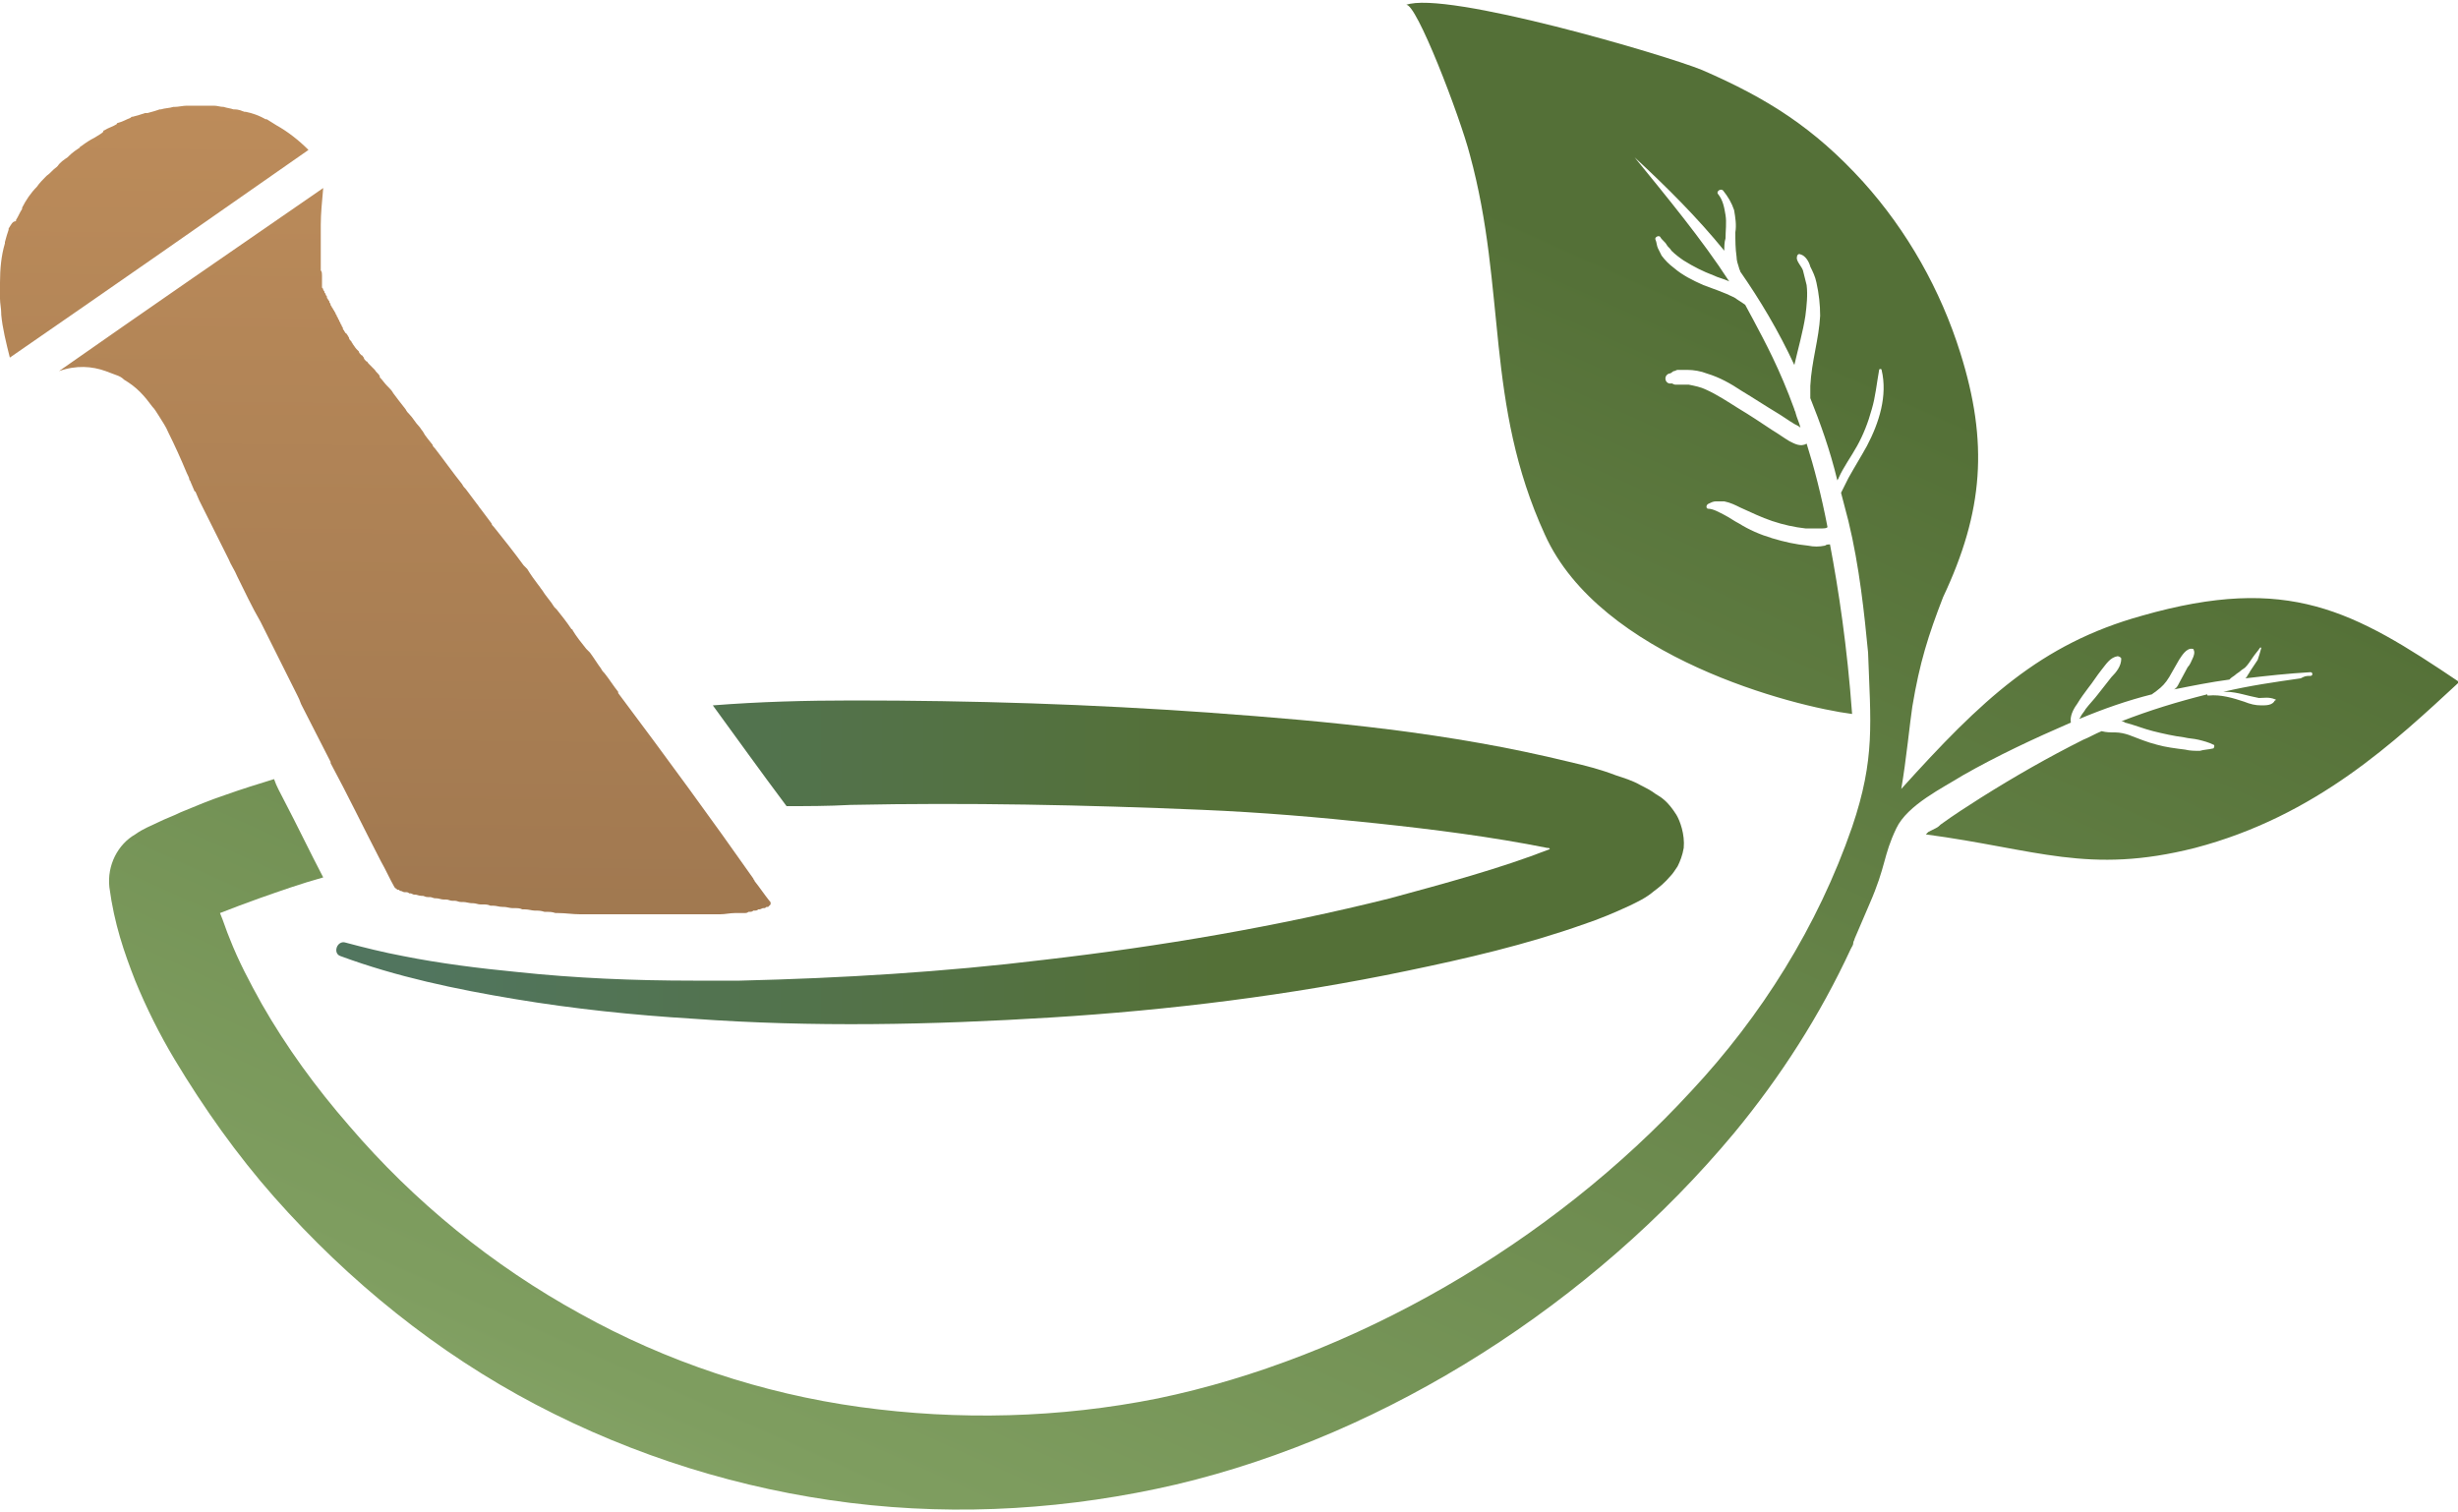
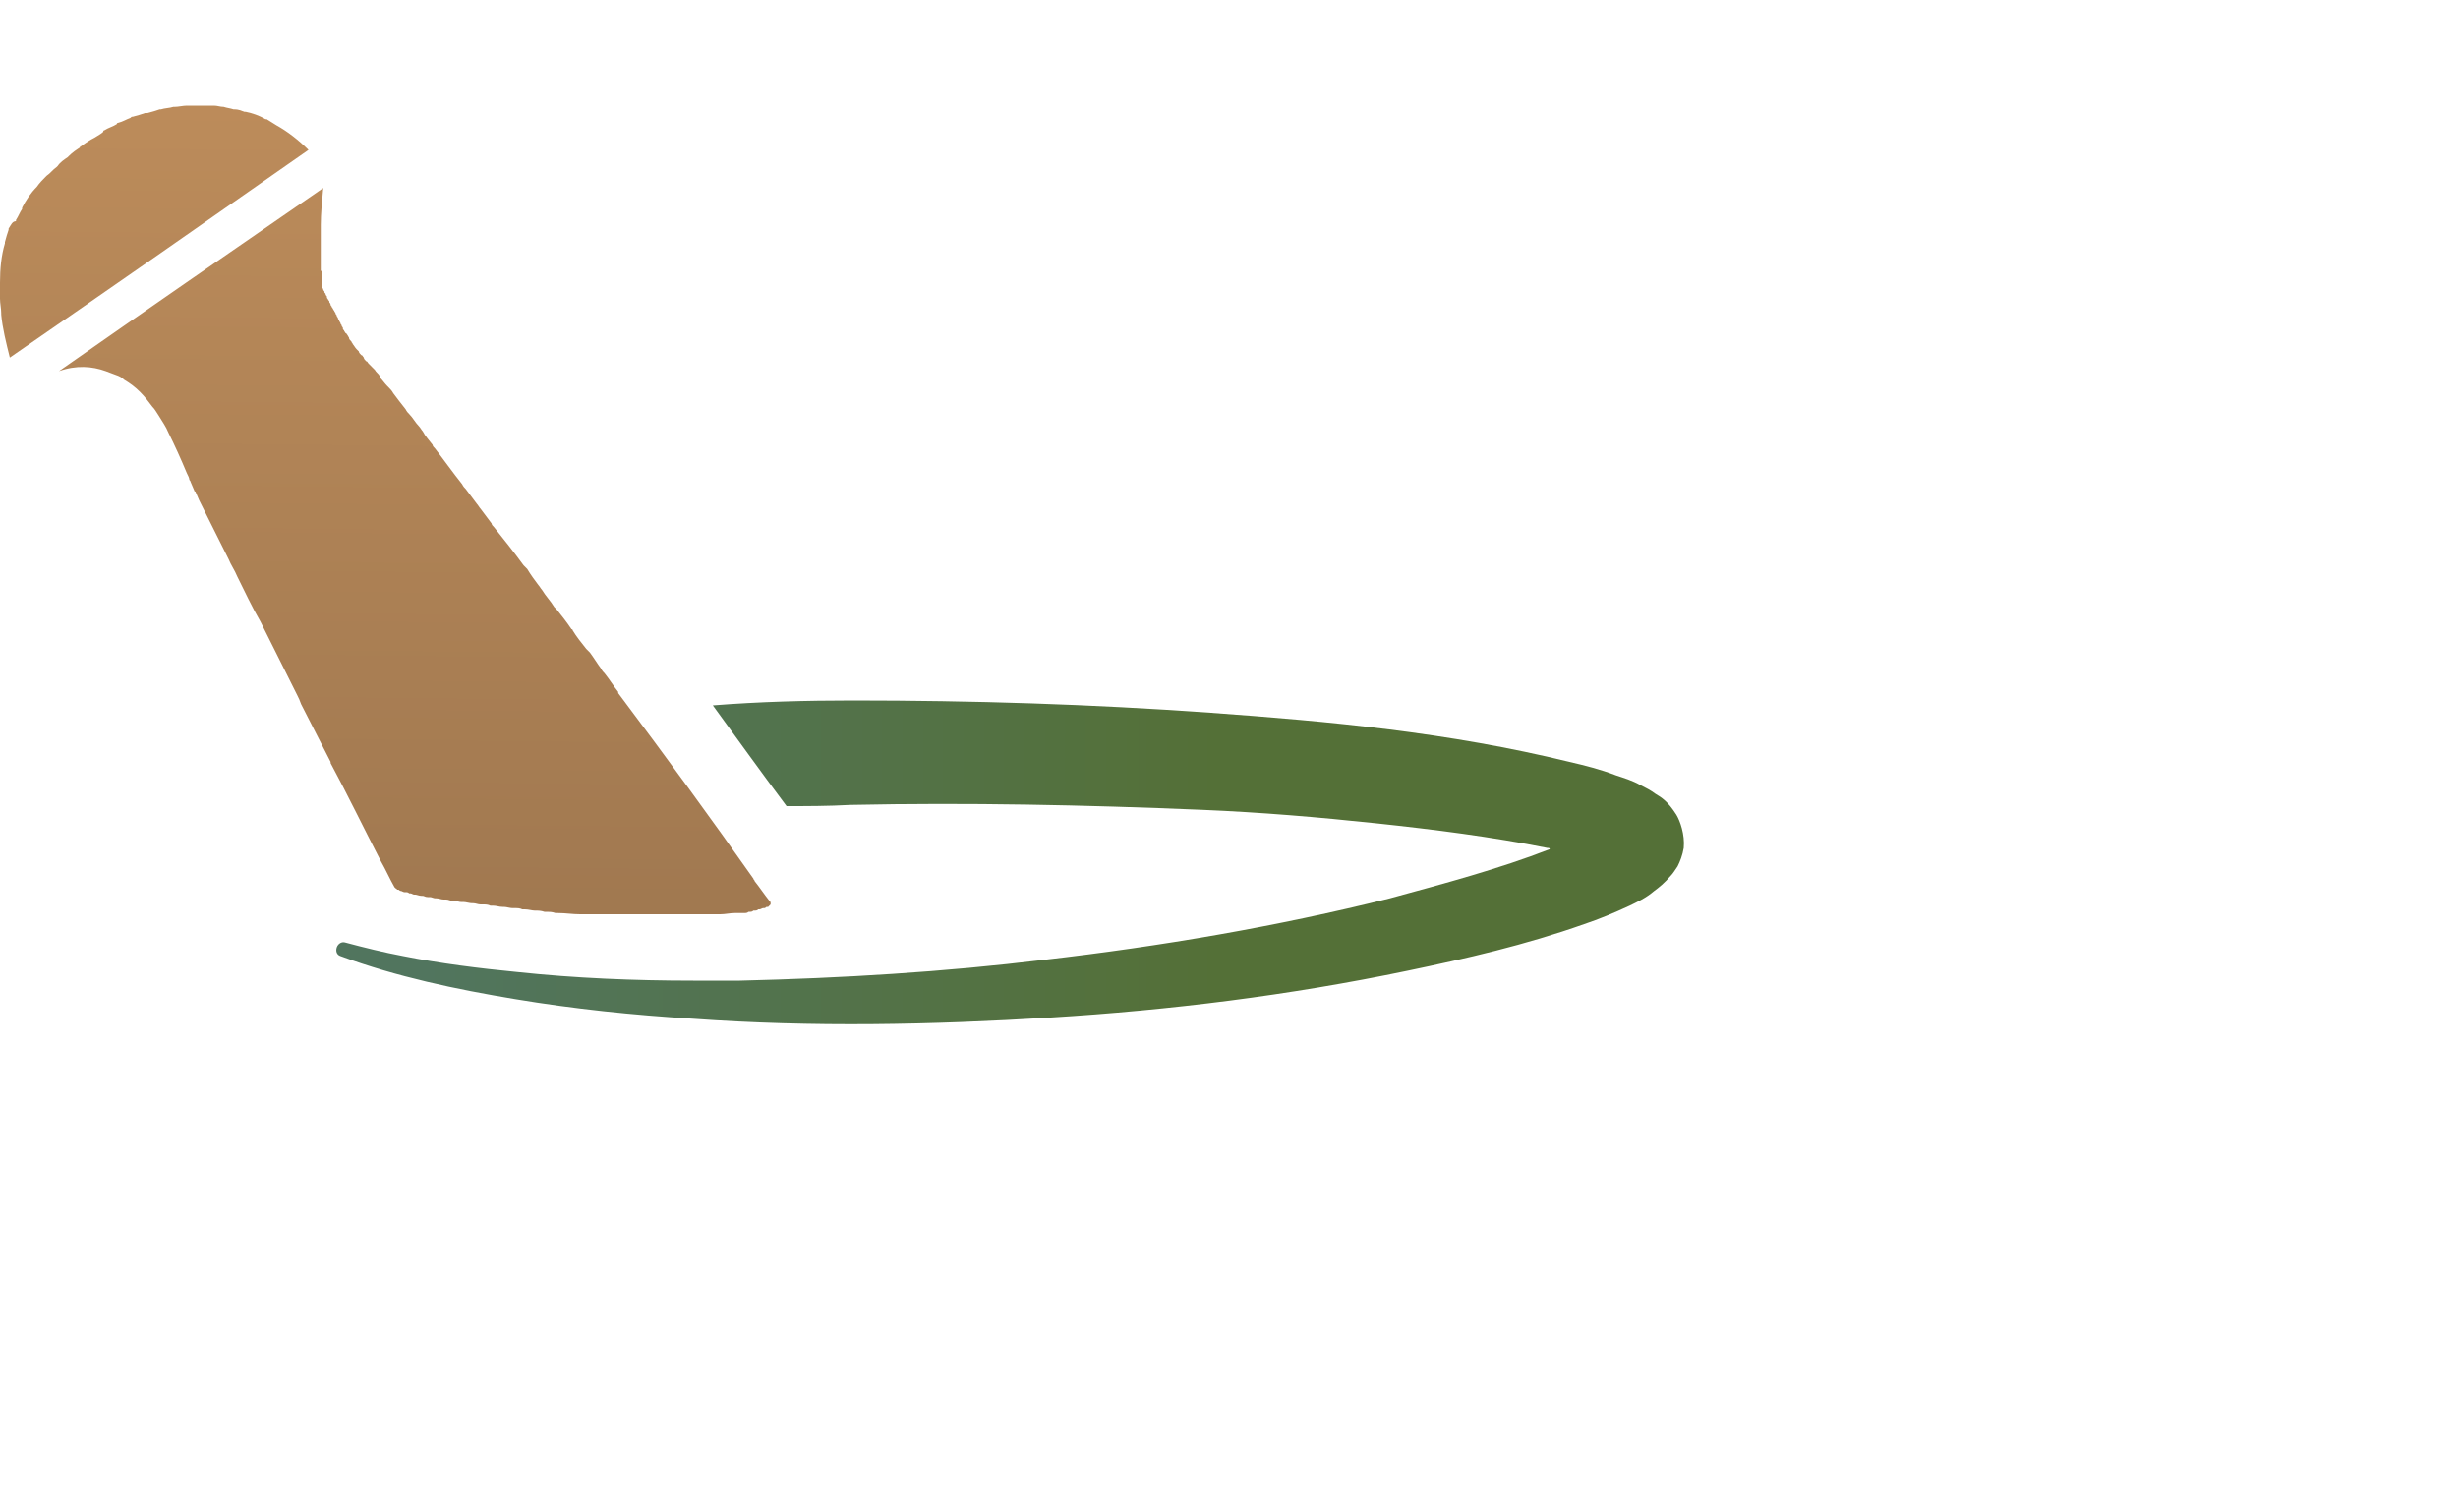
<svg xmlns="http://www.w3.org/2000/svg" version="1.1" id="圖層_1" x="0px" y="0px" viewBox="0 0 200 123" style="enable-background:new 0 0 200 123;" xml:space="preserve">
  <style type="text/css">
	.st0{fill:none;}
	.st1{fill:url(#SVGID_1_);}
	.st2{fill:url(#SVGID_2_);}
	.st3{fill:url(#SVGID_3_);}
	.st4{fill:url(#SVGID_4_);}
</style>
  <g>
-     <path class="st0" d="M145.8,31.5c0-0.6,0.1-1.2,0.2-1.7c-1.3-2.8-2.8-5.3-4.4-7.6c0,0.2,0.1,0.4,0,0.6c0,0.2-0.3,0.3-0.4,0.2   c-0.7-0.3-0.8-1-0.9-1.7c0-0.3,0-0.6,0-0.9c-2.1-2.7-4.5-5.1-7.3-7.6c2.6,3.2,5.5,6.8,7.7,10.1c0.4,0.2,0.8,0.4,1.2,0.6   c0.4,0.2,0.8,0.5,1.1,0.9c0.3,0.4,0.4,0.8,0.4,1.2c0,0.2-0.2,0.2-0.3,0.1c-0.2-0.2-0.4-0.3-0.6-0.4c-0.2-0.1-0.3-0.3-0.5-0.4   c-0.1,0-0.1-0.1-0.2-0.1c0.3,0.4,0.5,0.9,0.7,1.3c0.8,1.7,2,3.9,3.3,7.2c0-0.2-0.1-0.3-0.1-0.4C145.8,32.5,145.8,32,145.8,31.5z" />
    <linearGradient id="SVGID_1_" gradientUnits="userSpaceOnUse" x1="11.696" y1="99.345" x2="13.058" y2="-27.259">
      <stop offset="0" style="stop-color:#96714C" />
      <stop offset="1" style="stop-color:#CB9660" />
    </linearGradient>
    <path class="st1" d="M22.5,10.2C22.5,10.2,22.5,10.2,22.5,10.2C22.2,10,22,9.9,21.7,9.7c0,0,0,0-0.1,0c-0.5-0.3-1.1-0.5-1.6-0.6   c0,0-0.1,0-0.1,0c-0.3-0.1-0.5-0.2-0.8-0.2c0,0-0.1,0-0.1,0c-0.3-0.1-0.5-0.1-0.8-0.2c0,0,0,0,0,0c-0.3,0-0.5-0.1-0.8-0.1   c-0.1,0-0.1,0-0.2,0c-0.3,0-0.5,0-0.8,0c0,0,0,0,0,0c0,0-0.1,0-0.1,0c-0.3,0-0.6,0-1,0c0,0,0,0-0.1,0c-0.3,0-0.7,0.1-1,0.1   c0,0,0,0-0.1,0c-0.3,0.1-0.7,0.1-1,0.2c0,0-0.1,0-0.1,0c-0.3,0.1-0.6,0.2-1,0.3c-0.1,0-0.1,0-0.2,0c-0.3,0.1-0.6,0.2-1,0.3   c-0.1,0-0.1,0-0.2,0.1c-0.3,0.1-0.6,0.3-1,0.4c0,0-0.1,0-0.1,0.1c-0.3,0.2-0.7,0.3-1,0.5c0,0-0.1,0-0.1,0.1C8.4,10.8,8,11,7.7,11.2   c-0.4,0.2-0.7,0.4-1.1,0.7c0,0-0.1,0-0.1,0.1c-0.3,0.2-0.6,0.4-0.9,0.7c0,0-0.1,0.1-0.1,0.1c-0.3,0.2-0.6,0.4-0.8,0.7   c0,0-0.1,0.1-0.1,0.1c-0.3,0.2-0.5,0.5-0.8,0.7c0,0-0.1,0.1-0.1,0.1c-0.2,0.2-0.5,0.5-0.7,0.8c0,0,0,0,0,0   c-0.5,0.5-0.9,1.1-1.2,1.7c0,0,0,0,0,0.1c-0.2,0.3-0.3,0.6-0.5,0.9c0,0,0,0.1,0,0.1C1,18,0.9,18.3,0.7,18.6c0,0,0,0.1,0,0.1   c-0.1,0.3-0.2,0.6-0.3,1c0,0,0,0,0,0.1C0.1,20.8,0,21.9,0,23c0,0,0,0,0,0c0,0.4,0,0.8,0,1.2c0,0,0,0,0,0.1c0,0.4,0.1,0.8,0.1,1.2   c0,0,0,0,0,0.1c0.1,1.1,0.4,2.3,0.7,3.5c8.4-5.8,16.3-11.3,24.3-16.9C24.3,11.4,23.4,10.7,22.5,10.2z" />
    <linearGradient id="SVGID_2_" gradientUnits="userSpaceOnUse" x1="33.261" y1="99.577" x2="34.622" y2="-27.027">
      <stop offset="0" style="stop-color:#96714C" />
      <stop offset="1" style="stop-color:#CB9660" />
    </linearGradient>
    <path class="st2" d="M8.6,30.2c0.3,0.1,0.5,0.2,0.8,0.3c0,0,0,0,0,0c0.3,0.1,0.5,0.2,0.7,0.4c0,0,0,0,0,0c0.5,0.3,0.9,0.6,1.3,1   c0,0,0,0,0,0c0.4,0.4,0.7,0.8,1,1.2c0,0,0,0,0,0c0.2,0.2,0.3,0.4,0.5,0.7c0,0,0,0,0,0c0.3,0.5,0.6,0.9,0.8,1.4c0,0,0,0,0,0   c0.5,1,1,2.1,1.5,3.3c0.1,0.2,0.2,0.4,0.2,0.5c0,0.1,0.1,0.1,0.1,0.2c0.1,0.2,0.2,0.5,0.3,0.7c0,0,0,0.1,0.1,0.1   c0.1,0.2,0.2,0.5,0.3,0.7c0,0,0,0,0,0c0,0,0,0,0,0c0.8,1.6,1.6,3.2,2.4,4.8c0.2,0.5,0.5,0.9,0.7,1.4c0.6,1.2,1.2,2.5,1.9,3.7   c0.2,0.4,0.4,0.8,0.6,1.2c0.8,1.6,1.6,3.2,2.4,4.8c0.1,0.2,0.2,0.4,0.3,0.7c0.8,1.6,1.6,3.1,2.4,4.7c0,0,0,0,0,0.1l0,0   c1.4,2.6,2.7,5.3,4.1,8h0c0.4,0.7,0.7,1.4,1.1,2.1c0,0,0.1,0.1,0.1,0.1c0,0,0,0,0,0c0,0,0.1,0,0.1,0.1c0,0,0,0,0.1,0   c0.1,0,0.1,0.1,0.2,0.1c0,0,0,0,0,0c0.1,0,0.2,0.1,0.3,0.1c0,0,0.1,0,0.1,0c0.1,0,0.2,0,0.3,0.1c0,0,0.1,0,0.1,0   c0.1,0,0.2,0.1,0.3,0.1c0,0,0,0,0.1,0c0.1,0,0.3,0.1,0.5,0.1c0,0,0.1,0,0.1,0c0.1,0,0.2,0.1,0.4,0.1c0.1,0,0.1,0,0.2,0   c0.1,0,0.3,0.1,0.4,0.1c0,0,0.1,0,0.1,0c0.2,0,0.4,0.1,0.6,0.1c0,0,0.1,0,0.2,0c0.2,0,0.3,0.1,0.5,0.1c0.1,0,0.1,0,0.2,0   c0.2,0,0.3,0.1,0.5,0.1c0.1,0,0.1,0,0.2,0c0.2,0,0.5,0.1,0.7,0.1c0,0,0.1,0,0.1,0c0.2,0,0.4,0.1,0.6,0.1c0.1,0,0.2,0,0.2,0   c0.2,0,0.4,0,0.6,0.1c0.1,0,0.1,0,0.2,0c0.3,0,0.5,0.1,0.8,0.1c0,0,0.1,0,0.1,0c0.2,0,0.5,0.1,0.7,0.1c0.1,0,0.2,0,0.2,0   c0.2,0,0.4,0,0.6,0.1c0.1,0,0.1,0,0.2,0c0.3,0,0.6,0.1,0.8,0.1c0,0,0,0,0,0c0.3,0,0.5,0,0.8,0.1c0.1,0,0.2,0,0.2,0   c0.2,0,0.4,0,0.7,0.1c0.1,0,0.1,0,0.2,0c0.6,0,1.2,0.1,1.8,0.1c0.1,0,0.1,0,0.2,0c0.2,0,0.5,0,0.7,0c0.1,0,0.2,0,0.2,0   c0.3,0,0.6,0,0.8,0c0,0,0,0,0,0c0.3,0,0.6,0,0.9,0c0.1,0,0.1,0,0.2,0c0.2,0,0.5,0,0.7,0c0.1,0,0.1,0,0.2,0c0.3,0,0.5,0,0.8,0   c0,0,0.1,0,0.1,0c0.3,0,0.6,0,0.8,0c0.1,0,0.1,0,0.2,0c0.2,0,0.4,0,0.6,0c0.1,0,0.1,0,0.2,0c0.2,0,0.4,0,0.7,0c0,0,0.1,0,0.1,0   c0.3,0,0.5,0,0.8,0c0,0,0,0,0,0c0,0,0.1,0,0.1,0c0.2,0,0.4,0,0.6,0c0.1,0,0.1,0,0.2,0c0.2,0,0.4,0,0.6,0c0,0,0.1,0,0.1,0   c0.2,0,0.5,0,0.7,0c0.1,0,0.1,0,0.2,0c0.2,0,0.3,0,0.5,0c0.1,0,0.1,0,0.2,0c0.4,0,0.8-0.1,1.2-0.1c0.1,0,0.1,0,0.2,0   c0.1,0,0.3,0,0.4,0c0,0,0.1,0,0.1,0c0.2,0,0.3,0,0.4-0.1c0,0,0,0,0.1,0c0.1,0,0.2,0,0.3-0.1c0,0,0.1,0,0.1,0c0.1,0,0.2,0,0.3-0.1   c0,0,0.1,0,0.1,0c0.1,0,0.2-0.1,0.3-0.1c0,0,0,0,0.1,0c0.1,0,0.1-0.1,0.2-0.1c0,0,0,0,0.1,0c0,0,0.1-0.1,0.1-0.1c0,0,0,0,0,0   c0,0,0.1-0.1,0.1-0.1c0,0,0,0,0,0c0,0,0-0.1,0-0.1c0,0,0,0,0,0c0-0.1,0-0.1-0.1-0.2c-0.4-0.5-0.8-1.1-1.2-1.6   c0-0.1-0.1-0.1-0.1-0.2c-3.3-4.7-7.1-9.9-11-15.1c0,0,0,0,0-0.1c-0.4-0.5-0.7-1-1.1-1.5c-0.1-0.1-0.2-0.2-0.3-0.4   c-0.3-0.4-0.6-0.9-0.9-1.3c-0.1-0.1-0.2-0.2-0.3-0.3c-0.4-0.5-0.8-1-1.1-1.5c0,0,0-0.1-0.1-0.1c-0.4-0.6-0.8-1.1-1.2-1.6   c-0.1-0.1-0.1-0.1-0.2-0.2c-0.3-0.5-0.7-0.9-1-1.4c-0.1-0.1-0.2-0.3-0.3-0.4c-0.3-0.4-0.6-0.8-0.9-1.3c-0.1-0.1-0.2-0.2-0.3-0.3   c-0.8-1.1-1.6-2.1-2.4-3.1c-0.1-0.1-0.2-0.2-0.2-0.3c-0.3-0.4-0.6-0.8-0.9-1.2c-0.1-0.1-0.2-0.3-0.3-0.4c-0.3-0.4-0.6-0.8-0.9-1.2   c-0.1-0.1-0.2-0.2-0.3-0.4c-0.8-1-1.5-2-2.2-2.9c-0.1-0.1-0.2-0.2-0.2-0.3c-0.3-0.4-0.6-0.7-0.8-1.1c-0.1-0.1-0.2-0.3-0.3-0.4   c-0.3-0.3-0.5-0.7-0.8-1c-0.1-0.1-0.2-0.2-0.3-0.4c-0.4-0.5-0.7-0.9-1-1.3c-0.1-0.2-0.3-0.4-0.4-0.5c0,0-0.1-0.1-0.1-0.1   c-0.2-0.2-0.4-0.5-0.6-0.7c0,0,0,0,0-0.1c-0.1-0.2-0.3-0.3-0.4-0.5c-0.1-0.1-0.1-0.1-0.2-0.2c-0.1-0.1-0.2-0.2-0.3-0.3   c-0.1-0.1-0.1-0.2-0.2-0.2c-0.1-0.1-0.2-0.2-0.2-0.3c-0.1-0.1-0.1-0.2-0.2-0.2c-0.1-0.1-0.2-0.2-0.2-0.3c-0.1-0.1-0.1-0.1-0.2-0.2   c-0.1-0.1-0.2-0.3-0.3-0.4c0-0.1-0.1-0.1-0.1-0.2c-0.1-0.1-0.2-0.2-0.2-0.3c0-0.1-0.1-0.1-0.1-0.2c-0.1-0.1-0.1-0.2-0.2-0.2   c0-0.1-0.1-0.1-0.1-0.2c-0.1-0.1-0.1-0.1-0.1-0.2c0-0.1-0.1-0.1-0.1-0.2c0-0.1-0.1-0.1-0.1-0.2c0-0.1-0.1-0.1-0.1-0.2   c0-0.1-0.1-0.1-0.1-0.2c0-0.1-0.1-0.1-0.1-0.2c0-0.1-0.1-0.1-0.1-0.2c0-0.1-0.1-0.1-0.1-0.2c-0.1-0.1-0.1-0.2-0.2-0.3   c0-0.1-0.1-0.1-0.1-0.2c0-0.1-0.1-0.2-0.1-0.2c0-0.1,0-0.1-0.1-0.2c0-0.1-0.1-0.1-0.1-0.2c0-0.1,0-0.1-0.1-0.2c0-0.1,0-0.1-0.1-0.2   c0-0.1,0-0.1-0.1-0.2c0-0.1,0-0.1-0.1-0.2c0-0.1,0-0.1,0-0.2c0-0.1,0-0.1,0-0.2c0-0.1,0-0.1,0-0.2c0-0.1,0-0.2,0-0.2   c0-0.1,0-0.1,0-0.2c0-0.1,0-0.3-0.1-0.4c0,0,0-0.1,0-0.1c0-0.1,0-0.2,0-0.3c0-0.1,0-0.1,0-0.2c0-0.1,0-0.2,0-0.3c0-0.1,0-0.1,0-0.2   c0-0.1,0-0.2,0-0.3c0-0.1,0-0.2,0-0.2c0-0.1,0-0.2,0-0.3c0-0.1,0-0.2,0-0.2c0-0.1,0-0.2,0-0.3c0-0.1,0-0.2,0-0.2c0-0.1,0-0.2,0-0.3   c0-0.1,0-0.2,0-0.2c0-0.2,0-0.3,0-0.5c0,0,0-0.1,0-0.1h0c0-0.9,0.1-1.9,0.2-3c-7.4,5.1-14.5,10-21.5,14.9   C6.2,29.7,7.5,29.8,8.6,30.2L8.6,30.2z" />
    <linearGradient id="SVGID_3_" gradientUnits="userSpaceOnUse" x1="27.28" y1="70.215" x2="136.753" y2="70.215">
      <stop offset="6.619718e-02" style="stop-color:#51755E" />
      <stop offset="0.656" style="stop-color:#547037" />
    </linearGradient>
    <path class="st3" d="M69.2,65.5c9.5-0.2,19.1,0,28.6,0.4c4.8,0.2,9.5,0.6,14.2,1.1c4.7,0.5,9.4,1.1,13.9,2c0.1,0,0.2,0,0.2,0.1   c-4.1,1.6-8.6,2.8-13,4c-9.2,2.3-18.6,3.9-28.1,5c-8.2,1-16.5,1.5-24.8,1.7c-1.3,0-2.5,0-3.8,0c-4.8,0-9.6-0.2-14.3-0.7   c-3.1-0.3-6.3-0.7-9.3-1.3c-1.6-0.3-3.2-0.7-4.7-1.1l0,0c-0.3-0.1-0.6,0.1-0.7,0.4c-0.1,0.3,0,0.6,0.3,0.7   c4.6,1.7,9.4,2.7,14.2,3.5c4.8,0.8,9.6,1.3,14.5,1.6c9.7,0.7,19.4,0.5,29.1-0.1c9.7-0.6,19.4-1.8,29-3.8c4.8-1,9.6-2.1,14.4-3.8   c1.2-0.4,2.4-0.9,3.7-1.5c0.6-0.3,1.3-0.6,2-1.2c0.4-0.3,0.8-0.6,1.4-1.3c0.1-0.1,0.3-0.4,0.5-0.7c0.2-0.4,0.4-0.9,0.5-1.5   c0.1-1.1-0.3-2.2-0.6-2.7c-0.7-1.1-1.2-1.4-1.7-1.7c-0.4-0.3-0.8-0.5-1.2-0.7c-0.7-0.4-1.4-0.6-2-0.8c-1.3-0.5-2.5-0.8-3.8-1.1   c-9.8-2.4-19.5-3.3-29.2-4c-9.7-0.7-19.4-1-29.1-1c-3.8,0-7.6,0.1-11.4,0.4c1.9,2.6,3.9,5.4,6,8.2C65.6,65.6,67.4,65.6,69.2,65.5z" />
    <g>
      <linearGradient id="SVGID_4_" gradientUnits="userSpaceOnUse" x1="135.711" y1="-7.389" x2="42.965" y2="199.855">
        <stop offset="0.121" style="stop-color:#547037" />
        <stop offset="0.636" style="stop-color:#7F9E60" />
        <stop offset="0.996" style="stop-color:#BACFA6" />
      </linearGradient>
-       <path class="st4" d="M174.3,50.1c-8.3,2.3-13.1,6.9-19.6,14.1c0.4-2.3,0.7-5.4,0.9-6.7c0.6-3.6,1.3-5.8,2.5-8.9    c3.3-7,3.7-12.6,1.4-19.9c-1.6-5.1-4.3-9.9-7.9-13.9c-4-4.4-7.8-6.8-13.1-9.1c-2.9-1.2-20.9-6.5-24.1-5.3    c0.8-0.3,4.4,9.1,5.2,12.2c3,11,1.2,20.2,6.1,30.9c4.5,10,20.3,14,25,14.6c-0.4-5.5-1.1-10.1-1.8-13.8c-0.1,0-0.3,0-0.4,0.1    c-0.5,0.1-0.9,0.1-1.4,0c-1-0.1-1.9-0.3-2.9-0.6c-1-0.3-1.9-0.7-2.7-1.2c-0.4-0.2-0.8-0.5-1.2-0.7c-0.4-0.2-0.9-0.5-1.3-0.5    c-0.2,0-0.2-0.3,0-0.4c0.2-0.1,0.4-0.2,0.6-0.2c0.2,0,0.4,0,0.7,0c0.5,0.1,0.9,0.3,1.3,0.5c0.9,0.4,1.7,0.8,2.6,1.1    c0.9,0.3,1.8,0.5,2.7,0.6c0.5,0,0.9,0,1.4,0c0.1,0,0.3,0,0.4-0.1c-0.5-2.6-1.1-4.9-1.7-6.8c-0.5,0.3-1,0-1.4-0.2    c-0.5-0.3-0.9-0.6-1.4-0.9c-0.9-0.6-1.8-1.2-2.8-1.8c-0.8-0.5-1.7-1.1-2.6-1.5c-0.4-0.2-0.9-0.3-1.4-0.4c-0.2,0-0.5,0-0.7,0    c-0.1,0-0.3,0-0.4,0c-0.1,0-0.2-0.1-0.3-0.1c-0.5,0.1-0.7-0.6-0.2-0.8c0.2,0,0.3-0.2,0.4-0.2c0.1,0,0.2-0.1,0.3-0.1    c0.3,0,0.5,0,0.8,0c0.5,0,1.1,0.1,1.6,0.3c1,0.3,1.9,0.8,2.8,1.4c1,0.6,1.9,1.2,2.9,1.8c0.5,0.3,0.9,0.6,1.4,0.9    c0.2,0.1,0.4,0.2,0.5,0.3c-0.1-0.4-0.3-0.8-0.4-1.2c0-0.1-0.1-0.2-0.1-0.3c-1.2-3.3-2.4-5.5-3.3-7.2c-0.2-0.4-0.5-0.9-0.7-1.3    c-0.3-0.2-0.6-0.4-0.9-0.6c-0.8-0.4-1.7-0.7-2.5-1c-0.9-0.4-1.7-0.8-2.4-1.4c-0.4-0.3-0.7-0.6-1-1c-0.1-0.2-0.2-0.4-0.3-0.6    c-0.1-0.2-0.1-0.5-0.2-0.7c-0.1-0.2,0.3-0.4,0.4-0.2c0.1,0.2,0.4,0.4,0.5,0.6c0.1,0.2,0.3,0.3,0.4,0.5c0.3,0.3,0.7,0.6,1,0.8    c0.8,0.5,1.6,0.9,2.4,1.2c0.4,0.2,0.9,0.3,1.3,0.5c-2.2-3.4-5.1-6.9-7.7-10.1c2.7,2.5,5.1,4.9,7.3,7.6c0-0.3,0-0.7,0.1-1    c0-0.6,0.1-1.3,0-1.9c-0.1-0.6-0.2-1.2-0.6-1.7c-0.2-0.2,0.2-0.5,0.4-0.3c0.4,0.5,0.7,1,0.9,1.6c0.1,0.6,0.2,1.2,0.1,1.8    c0,0.7,0,1.3,0.1,2c0,0.3,0.1,0.6,0.2,0.9c0,0.1,0.1,0.2,0.1,0.3c1.6,2.3,3.1,4.8,4.4,7.6c0.3-1.3,0.7-2.7,0.9-4    c0.1-0.8,0.2-1.7,0.1-2.5c-0.1-0.4-0.2-0.8-0.3-1.2c-0.1-0.3-0.5-0.7-0.5-1c0-0.2,0.1-0.4,0.3-0.3c0.4,0.1,0.7,0.6,0.8,1    c0.2,0.4,0.4,0.8,0.5,1.3c0.2,0.9,0.3,1.8,0.3,2.7c-0.1,1.9-0.7,3.7-0.8,5.7c0,0.4,0,0.7,0,1c0.8,2,1.6,4.2,2.2,6.7    c0-0.1,0.1-0.1,0.1-0.2c0.4-0.9,1-1.7,1.5-2.6c0.5-0.9,0.9-1.9,1.2-3c0.3-1,0.4-2.1,0.6-3.2c0-0.1,0.2-0.1,0.2,0    c0.5,2.1-0.2,4.3-1.2,6.2c-0.5,0.9-1,1.7-1.5,2.6c-0.2,0.4-0.4,0.8-0.6,1.2c0.2,0.8,0.4,1.5,0.6,2.3c0.9,3.7,1.3,7.6,1.6,10.7    c0.2,5.7,0.6,8.6-1.3,14.2c-2.8,8.1-7.4,15.4-13.1,21.5c-11.4,12.4-27.5,21.7-43.4,25c-8,1.6-16.2,1.8-24.2,0.7    c-8-1.1-15.8-3.7-22.8-7.6c-7.1-3.9-13.5-9.1-18.8-15.3c-2.7-3.1-5.1-6.4-7.1-9.9c-1-1.8-1.9-3.5-2.6-5.3    c-0.3-0.7-0.5-1.4-0.8-2.1c1-0.4,2.1-0.8,3.2-1.2c1.7-0.6,3.4-1.2,5.2-1.7c-1.1-2.1-2.1-4.2-3.2-6.3c-0.3-0.6-0.6-1.1-0.8-1.7    c-1.3,0.4-2.6,0.8-4,1.3c-1.2,0.4-2.4,0.9-3.6,1.4c-0.6,0.3-1.2,0.5-1.8,0.8c-0.6,0.3-1.2,0.5-1.9,1l0,0c-1.4,0.8-2.3,2.5-2.1,4.3    c0.4,3,1.2,5.3,2.1,7.6c0.9,2.2,2,4.4,3.2,6.4c2.4,4,5.1,7.8,8.1,11.2c6.1,6.9,13.3,12.7,21.3,16.9c8,4.2,16.7,6.9,25.6,8    c8.9,1.1,17.9,0.5,26.5-1.5c17.3-4.1,33.9-14.8,45.4-28.6c3.8-4.6,7-9.6,9.5-15c0.1-0.2,0.2-0.3,0.2-0.5c0-0.1,0.1-0.2,0.1-0.3    c0.4-0.9,0.8-1.9,1.2-2.8c1.4-3.2,1.1-3.9,2.2-6.2c0,0,0,0,0,0c0.9-1.9,3.8-3.3,5.4-4.3c2.8-1.6,5.8-3,8.8-4.3c0,0,0,0,0,0    c-0.1-0.5,0.2-1.1,0.5-1.5c0.3-0.5,0.6-0.9,0.9-1.3c0.4-0.5,0.7-1,1.1-1.5c0.4-0.5,0.7-1,1.3-1.1c0.1,0,0.3,0.1,0.3,0.2    c0,0.6-0.4,1.1-0.8,1.5c-0.4,0.5-0.7,0.9-1.1,1.4c-0.3,0.4-0.7,0.8-1,1.2c-0.1,0.2-0.3,0.4-0.4,0.6c0,0.1-0.1,0.1-0.1,0.2    c1.9-0.8,3.9-1.5,5.9-2c0.1-0.1,0.3-0.2,0.4-0.3c0.4-0.3,0.7-0.6,1-1.1c0.3-0.5,0.5-0.9,0.8-1.4c0.2-0.3,0.6-1,1.1-0.9    c0,0,0.1,0,0.1,0.1c0.1,0.2,0,0.5-0.1,0.7c-0.1,0.2-0.2,0.5-0.4,0.7c-0.2,0.4-0.5,0.9-0.7,1.3c-0.1,0.2-0.2,0.4-0.4,0.5    c1.5-0.3,3-0.6,4.5-0.8c0,0,0.1-0.1,0.1-0.1c0.1-0.1,0.3-0.2,0.4-0.3c0.1-0.1,0.3-0.2,0.4-0.3c0.1-0.1,0.3-0.2,0.4-0.3    c0.2-0.2,0.4-0.5,0.6-0.8c0.2-0.3,0.4-0.5,0.6-0.8c0,0,0.1,0,0.1,0c-0.1,0.4-0.2,0.7-0.3,1c-0.2,0.3-0.4,0.6-0.6,0.9    c-0.1,0.2-0.2,0.3-0.3,0.5c0,0-0.1,0.1-0.1,0.1c1.7-0.2,3.5-0.4,5.3-0.5c0.2,0,0.2,0.3,0,0.3c-0.2,0-0.4,0-0.6,0.1l-0.2,0.1    c-2.1,0.3-4.2,0.6-6.3,1.1c0.1,0,0.2,0,0.3,0c0.4,0,0.9,0.1,1.3,0.2c0.4,0.1,0.8,0.2,1.3,0.3c0.4,0,0.8-0.1,1.3,0.1    c0.1,0,0.1,0.1,0,0.1c-0.2,0.4-0.7,0.4-1.1,0.4c-0.5,0-0.9-0.1-1.4-0.3c-0.9-0.3-1.9-0.6-2.9-0.5c-0.1,0-0.1,0-0.1-0.1    c-2.4,0.6-4.7,1.3-7,2.2c0.1,0,0.2,0,0.3,0.1c0.8,0.2,1.5,0.5,2.3,0.7c0.8,0.2,1.7,0.4,2.5,0.5c0.4,0.1,0.8,0.1,1.2,0.2    c0.4,0.1,0.8,0.2,1.2,0.4c0.1,0,0.1,0.2,0,0.3c-0.4,0.1-0.8,0.1-1.1,0.2c-0.4,0-0.8,0-1.2-0.1c-0.8-0.1-1.6-0.2-2.3-0.4    c-0.8-0.2-1.5-0.5-2.3-0.8c-0.3-0.1-0.7-0.2-1.1-0.2c-0.4,0-0.7,0-1.1-0.1c0,0,0,0,0,0c-0.5,0.2-1,0.5-1.5,0.7    c-2.8,1.4-5.6,3-8.3,4.7c-1.1,0.7-2.2,1.4-3.3,2.2c-0.1,0.1-0.2,0.2-0.4,0.3l-0.6,0.3c-0.1,0.1-0.1,0.1-0.2,0.2    c9,1.2,13.2,3.3,21.9,1.1c9.9-2.6,16.3-8.7,21.5-13.5C191.5,49.7,186.2,46.7,174.3,50.1z" />
    </g>
  </g>
</svg>